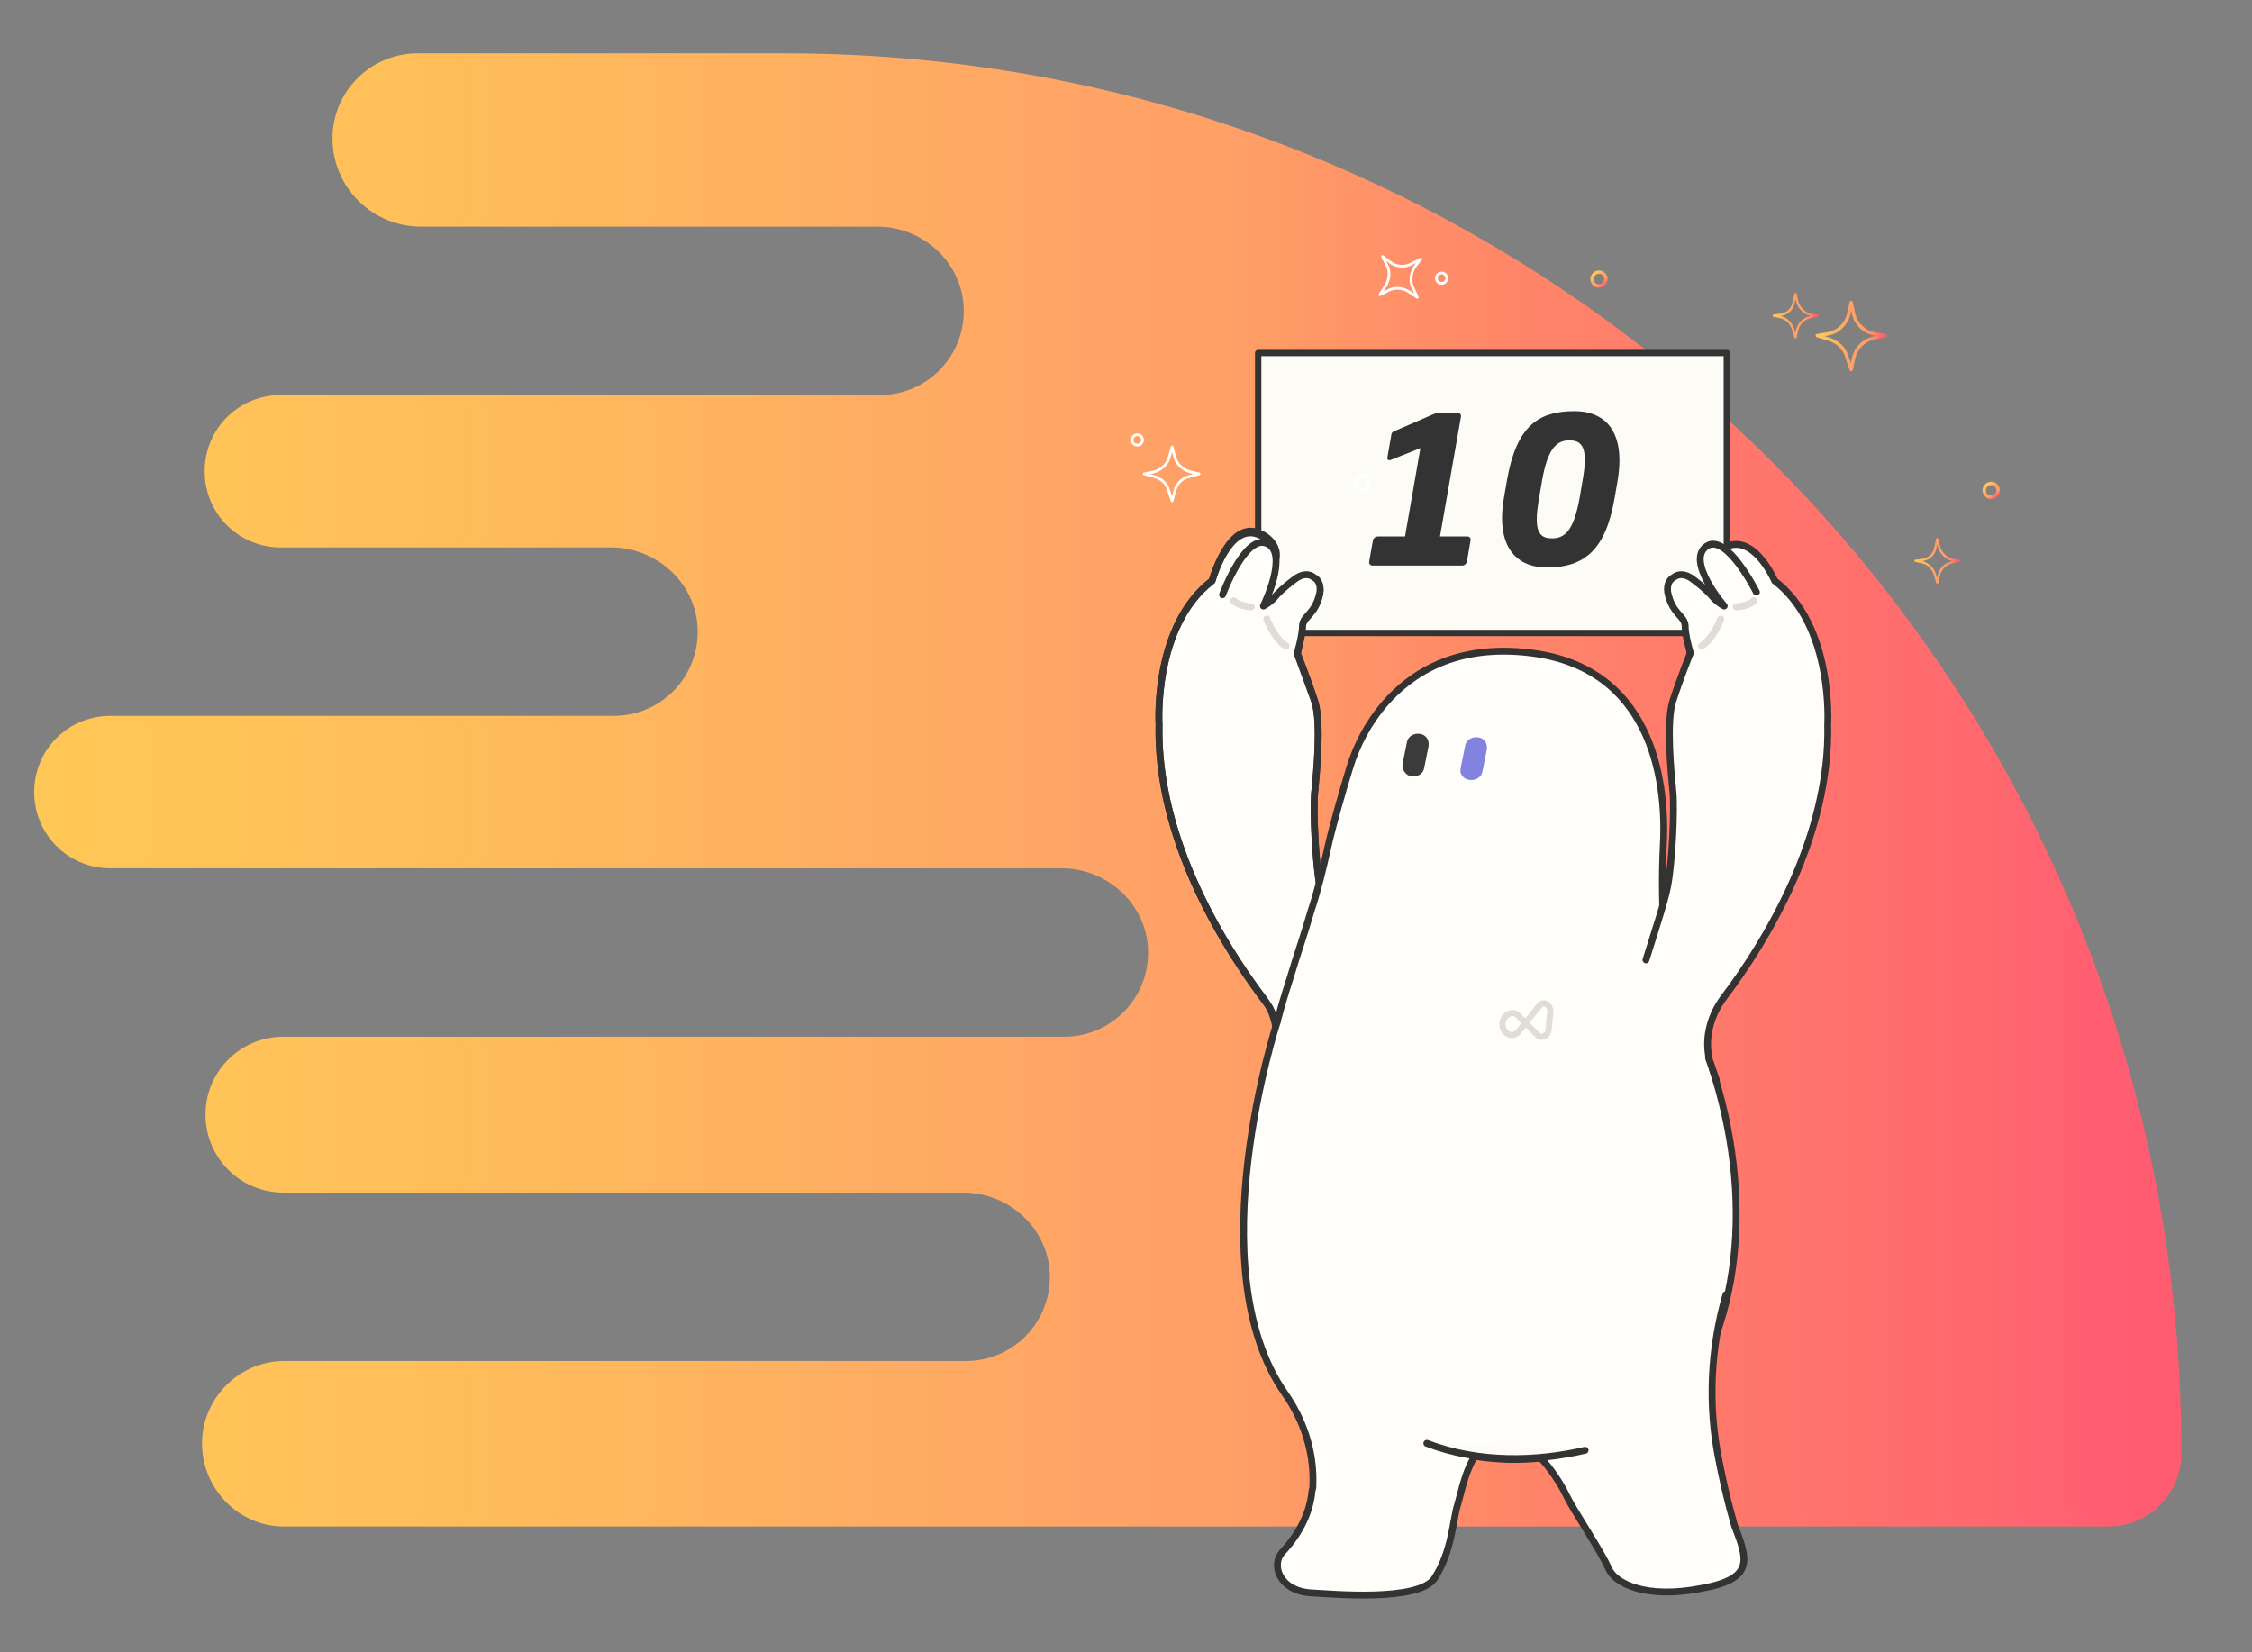
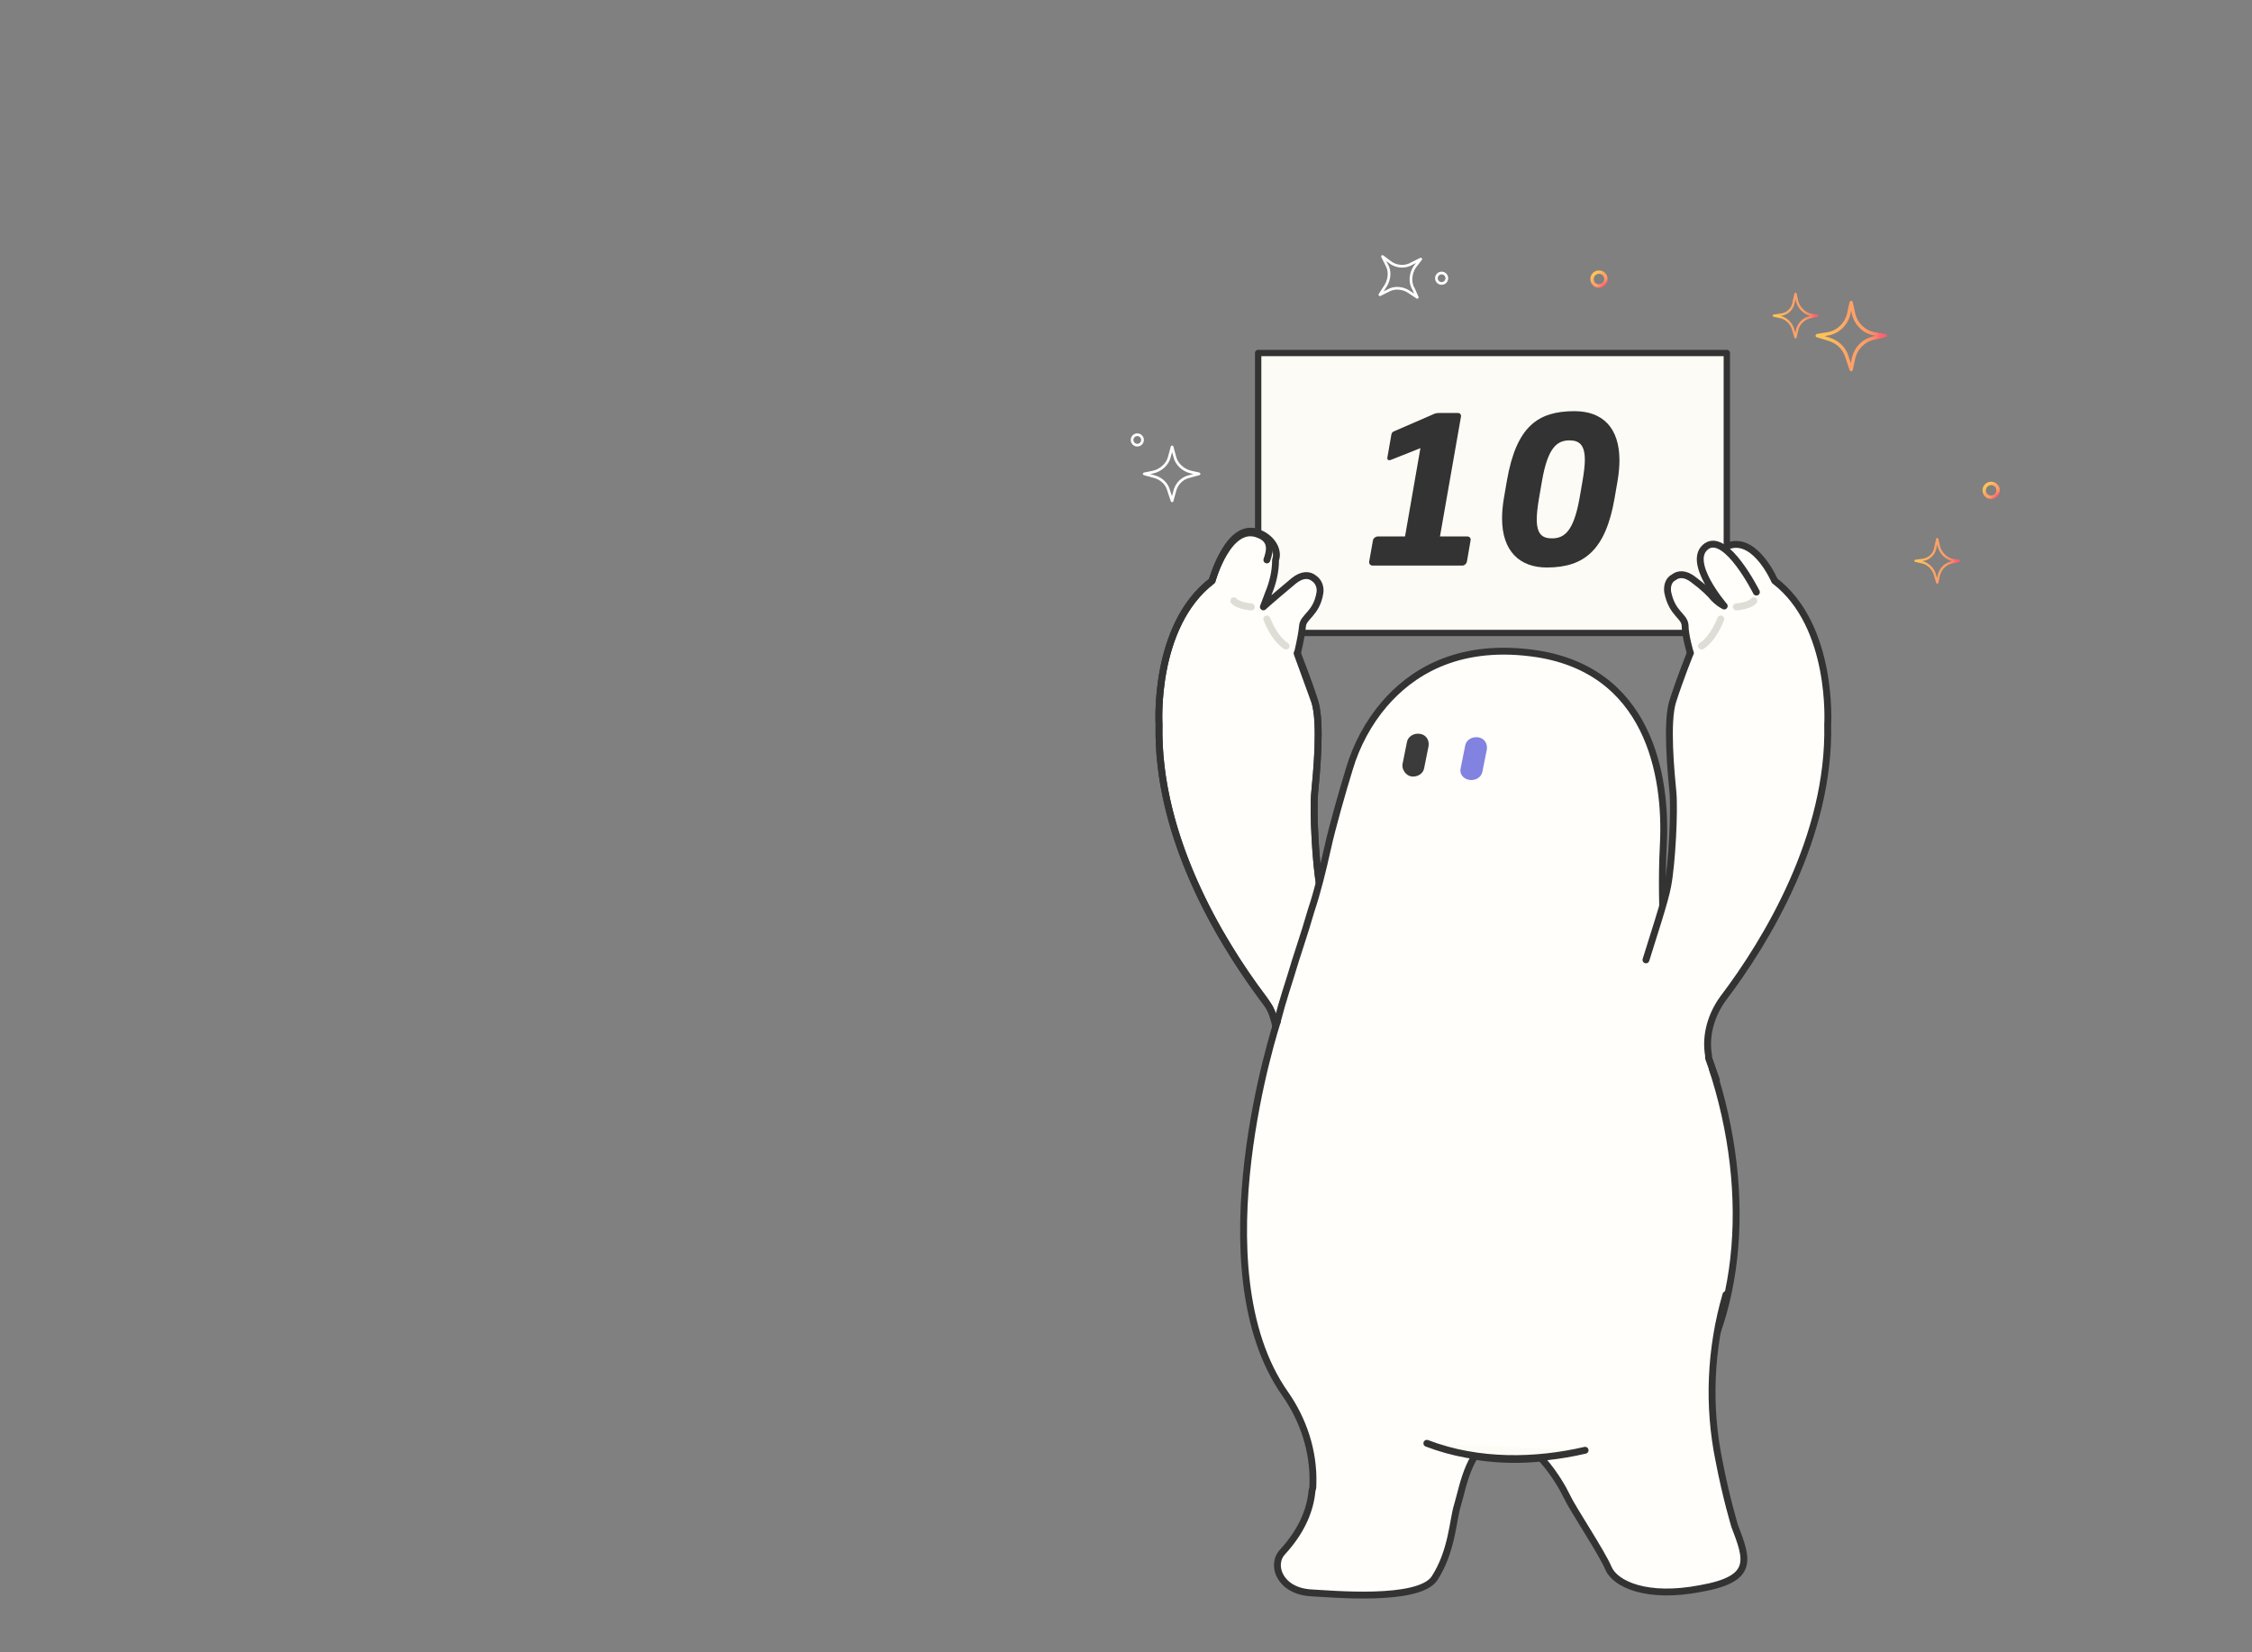
<svg xmlns="http://www.w3.org/2000/svg" xmlns:xlink="http://www.w3.org/1999/xlink" id="Capa_1" data-name="Capa 1" viewBox="0 0 259 190">
  <rect x="0" y="0" width="259" height="190" fill="#808080" stroke="none" />
  <defs>
    <style>      .cls-1 {        stroke-width: .31px;      }      .cls-1, .cls-2, .cls-3, .cls-4, .cls-5, .cls-6, .cls-7, .cls-8, .cls-9, .cls-10, .cls-11, .cls-12, .cls-13 {        stroke-linecap: round;        stroke-linejoin: round;      }      .cls-1, .cls-2, .cls-3, .cls-6, .cls-7, .cls-8, .cls-14, .cls-9, .cls-10, .cls-12 {        fill: none;      }      .cls-1, .cls-8 {        stroke: #fff;      }      .cls-2 {        stroke-width: .71px;      }      .cls-2, .cls-5 {        stroke: #dfded6;      }      .cls-3 {        stroke: url(#Degradado_sin_nombre_19);      }      .cls-3, .cls-6, .cls-8, .cls-9 {        stroke-width: .39px;      }      .cls-4 {        stroke-width: .73px;      }      .cls-4, .cls-10, .cls-11, .cls-13 {        stroke: #333;      }      .cls-4, .cls-11 {        fill: #fcfbf5;      }      .cls-15 {        isolation: isolate;      }      .cls-5 {        fill: #f4f3ed;        stroke-width: .81px;      }      .cls-16 {        fill: url(#Degradado_sin_nombre_22);        stroke: url(#Degradado_sin_nombre_22-2);        stroke-miterlimit: 10;        stroke-width: 1.33px;      }      .cls-17 {        fill: #333;      }      .cls-6 {        stroke: url(#Degradado_sin_nombre_19-5);      }      .cls-7 {        stroke: url(#Degradado_sin_nombre_19-3);      }      .cls-7, .cls-12 {        stroke-width: .26px;      }      .cls-18 {        fill: #3b3b3b;      }      .cls-9 {        stroke: url(#Degradado_sin_nombre_19-4);      }      .cls-10, .cls-11 {        stroke-width: .79px;      }      .cls-19 {        fill: #8282e0;      }      .cls-20, .cls-13 {        fill: #fffefa;      }      .cls-12 {        stroke: url(#Degradado_sin_nombre_19-2);      }      .cls-13 {        stroke-width: .79px;      }    </style>
    <linearGradient id="Degradado_sin_nombre_22" data-name="Degradado sin nombre 22" x1="4.6" y1="5045.06" x2="250.47" y2="5045.06" gradientTransform="translate(0 5135.91) scale(1 -1)" gradientUnits="userSpaceOnUse">
      <stop offset="0" stop-color="#ffc756" />
      <stop offset=".19" stop-color="#ffbe5a" />
      <stop offset=".49" stop-color="#ffa466" />
      <stop offset=".53" stop-color="#ffa167" />
      <stop offset=".55" stop-color="#ffa167" />
      <stop offset=".68" stop-color="#ff8768" />
      <stop offset=".91" stop-color="#ff686f" />
      <stop offset=".98" stop-color="#ff5c72" />
    </linearGradient>
    <linearGradient id="Degradado_sin_nombre_22-2" data-name="Degradado sin nombre 22" x1="3.94" x2="251.13" xlink:href="#Degradado_sin_nombre_22" />
    <linearGradient id="Degradado_sin_nombre_19" data-name="Degradado sin nombre 19" x1="208.83" y1="5097.26" x2="217" y2="5097.26" gradientTransform="translate(0 5135.91) scale(1 -1)" gradientUnits="userSpaceOnUse">
      <stop offset="0" stop-color="#ffc756" />
      <stop offset=".17" stop-color="#ffbe5a" />
      <stop offset=".44" stop-color="#ffa466" />
      <stop offset=".47" stop-color="#ffa167" />
      <stop offset=".68" stop-color="#ffa167" />
      <stop offset=".83" stop-color="#ff8768" />
      <stop offset=".91" stop-color="#ff686f" />
      <stop offset=".98" stop-color="#ff5c72" />
    </linearGradient>
    <linearGradient id="Degradado_sin_nombre_19-2" data-name="Degradado sin nombre 19" x1="203.8" y1="5099.61" x2="209.12" y2="5099.61" xlink:href="#Degradado_sin_nombre_19" />
    <linearGradient id="Degradado_sin_nombre_19-3" data-name="Degradado sin nombre 19" x1="220.07" y1="5071.41" x2="225.39" y2="5071.41" xlink:href="#Degradado_sin_nombre_19" />
    <linearGradient id="Degradado_sin_nombre_19-4" data-name="Degradado sin nombre 19" x1="228.35" y1="5080.25" x2="229.65" y2="5078.78" xlink:href="#Degradado_sin_nombre_19" />
    <linearGradient id="Degradado_sin_nombre_19-5" data-name="Degradado sin nombre 19" x1="183.24" y1="5104.56" x2="184.54" y2="5103.09" xlink:href="#Degradado_sin_nombre_19" />
  </defs>
  <g>
    <g>
-       <path class="cls-16" d="M90.3,6.8H48c-5,0-9.1,4.1-9.1,9.1h0c0,5.3,4.3,9.5,9.5,9.5h52.5c5.6,0,10.4,4.4,10.6,10,.2,5.9-4.5,10.7-10.3,10.7H32.3c-4.5,0-8.1,3.6-8.1,8.1h0c0,4.5,3.6,8.1,8.1,8.1h38c5.6,0,10.4,4.4,10.6,10,.2,5.9-4.5,10.7-10.3,10.7H12.7c-4.5,0-8.1,3.6-8.1,8.1h0c0,4.5,3.6,8.1,8.1,8.1H122.1c5.6,0,10.4,4.4,10.6,10,.2,5.9-4.5,10.7-10.3,10.7H32.6c-4.6,0-8.3,3.7-8.3,8.3h0c0,4.6,3.7,8.3,8.3,8.3H110.8c5.6,0,10.4,4.4,10.6,10,.2,5.9-4.5,10.7-10.3,10.7H32.7c-4.9,0-8.9,4.1-8.8,9h0c.1,4.9,4.2,8.9,9.1,8.7H242.5c4.3,0,7.7-3.5,7.7-7.7h0C250.4,78.5,178.7,6.8,90.3,6.8Z" />
      <g>
        <rect class="cls-4" x="144.7" y="40.6" width="53.9" height="32.2" />
        <g>
          <path class="cls-13" d="M149.7,120.2s-2.8,4.8-2.6,2.5c.3-2.8-.7-6.4-1.2-7-4.9-6.4-12.9-19-12.6-32.4,0,0-.7-11.3,6.1-16.5,0,0,1.9-7,5.4-5.5,1.5,.6,2.3,2,1.9,3.1h0c0,1.3-.3,2.6-.8,3.8l-.6,1.6c.3-.3,3-2.6,3.5-3,1-.8,1.8-.7,2.3-.3,.6,.4,.8,1.1,.7,1.7-.4,2.4-1.9,2.7-2,3.8-.1,1.2-.6,3.2-.6,3.2,0,0,1.1,3,2,5.5,.8,2.5,.2,8.4,0,10.5s.1,8.2,.6,10.8c.3,1.7,1.7,5.9,2.5,8.5,.6,2,1,4.1,.9,6.2-.4,7.6-5.5,3.5-5.5,3.5Z" />
          <path class="cls-10" d="M154.3,110.4c-.8-2.6-2.2-6.8-2.5-8.5-.5-2.6-.8-8.7-.6-10.8s.8-8.1,0-10.5c-.8-2.5-2-5.5-2-5.5" />
          <path class="cls-10" d="M145.7,64.4c.4-1.1,.6-2.3-.9-2.9-3.5-1.5-5.4,5.3-5.4,5.3-6.8,5.2-6.1,16.5-6.1,16.5-.3,12.8,7,24.9,12,31.5,1.4,1.9,2.1,4.3,1.7,6.6v.3l-.9,2.5" />
-           <path class="cls-13" d="M149.2,75.1s.6-2,.6-3.2c.1-1.1,1.5-1.3,2-3.8,.1-.7-.1-1.4-.7-1.7-.5-.4-1.3-.5-2.3,.3-1.2,.9-1.9,1.6-2.3,2.1-.4,.4-.8,.7-1.2,.9h0s3-6.1,.4-7.2c-2.5-1.1-5.1,5.9-5.1,5.9" />
          <path class="cls-5" d="M145.7,71.2s.8,2.2,2.2,3.1" />
          <path class="cls-5" d="M143.9,69.8s-1.5-.1-2-.7" />
        </g>
        <g>
          <path class="cls-13" d="M191.7,111.3s-.8-6.4-.4-14.2-1.6-20.3-15.2-22c-8.7-1.1-13.9,2.4-16.9,5.9-1.8,2.1-3.2,4.7-4,7.4-.8,2.6-2,6.8-2.5,9.1-.6,2.7-1.2,5.1-1.9,7.2-.8,2.8-1.7,5.3-2.4,7.7-.7,2.2-1.4,4.4-1.9,6.8-2.1,9.9-2.9,16.1-.9,26.2h0c2.1,6.5,6.1,13.6,13.4,18.1,14.6,9.1,33.2,2.9,38-9,4.8-11.9,3.2-28.7-5.3-43.2Z" />
          <path class="cls-19" d="M169,89.7h0c.7,.1,1.4-.3,1.5-1l.5-2.5c.1-.7-.3-1.3-1-1.4h0c-.7-.1-1.4,.3-1.5,1l-.5,2.5c-.2,.7,.3,1.3,1,1.4Z" />
-           <path class="cls-18" d="M162.3,89.3h0c.7,.1,1.4-.3,1.5-1l.5-2.5c.1-.7-.3-1.3-1-1.4h0c-.7-.1-1.4,.3-1.5,1l-.5,2.5c-.1,.6,.4,1.3,1,1.4Z" />
+           <path class="cls-18" d="M162.3,89.3c.7,.1,1.4-.3,1.5-1l.5-2.5c.1-.7-.3-1.3-1-1.4h0c-.7-.1-1.4,.3-1.5,1l-.5,2.5c-.1,.6,.4,1.3,1,1.4Z" />
          <path class="cls-13" d="M146.9,117.5s-9.3,28.3,.9,42.8c2.1,3,3.3,6.6,3.2,10.3,0,.3,0,.6-.1,.8-.2,2.3-1.2,4.7-3.4,7.1-1.4,1.5-.3,4.5,3.3,4.7,2.1,.1,12.4,1.1,14.2-1.7,2-3.1,2.1-6.7,2.6-8.3,.7-2.3,1.4-7.3,5-7.8s6.9,5.2,7.6,6.7,4,6.4,4.8,8.3c.8,1.8,4.4,3.5,10.6,2.3,6.2-1.1,5.4-3.3,3.9-7.2,0,0-1-3.3-1.8-7.5-1.3-6.3-1-12.9,.8-19.1h0" />
          <path class="cls-20" d="M164.1,165.4c6,2.3,12.6,2.1,18.2,.8l-8.1-8.5-10.1,7.7Z" />
          <path class="cls-11" d="M164.1,166c6,2.3,12.6,2.1,18.2,.8" />
        </g>
        <g>
          <path class="cls-20" d="M193.9,120.2s2.8,4.8,2.6,2.5c-.3-2.8,.7-6.4,1.2-7,4.9-6.4,12.9-19,12.6-32.4,0,0,.7-11.3-6.1-16.5,0,0-1.8-5.5-5.3-4-1.5,.6-2.3,.5-1.9,1.6h0c0,1.3,.3,2.6,.8,3.8l.6,1.6c-.3-.3-3-2.6-3.5-3-1-.8-1.8-.7-2.3-.3-.6,.4-.8,1.1-.7,1.7,.4,2.4,1.9,2.7,2,3.8,.1,1.2,.6,3.2,.6,3.2,0,0-1.1,3-2,5.5-.8,2.5-.2,8.4,0,10.5s-.1,8.2-.6,10.8c-.3,1.7-1.7,5.9-2.5,8.5-.6,2-1,4.1-.9,6.2,.3,7.6,5.4,3.5,5.4,3.5Z" />
          <path class="cls-10" d="M189.3,110.4c.8-2.6,2.2-6.8,2.5-8.5,.5-2.6,.8-8.7,.6-10.8s-.8-8.1,0-10.5c.8-2.5,2-5.5,2-5.5" />
          <path class="cls-10" d="M198.8,65.7c-.4-1.1-1.3-2.6,.2-3,3-.8,5.1,4.1,5.1,4.1,6.8,5.2,6.1,16.5,6.1,16.5,.3,12.8-7,24.9-12,31.5-1.4,1.9-2.1,4.3-1.7,6.6v.3l.9,2.5" />
          <path class="cls-13" d="M194.4,75.1s-.6-2-.6-3.2c-.1-1.1-1.5-1.3-2-3.8-.1-.7,.1-1.4,.7-1.7,.5-.4,1.3-.5,2.3,.3,1.2,.9,1.9,1.6,2.3,2.1,.4,.4,.8,.7,1.2,.9h0s-4.5-5.2-2-6.9c2.3-1.5,5.7,5.3,5.7,5.3" />
          <path class="cls-5" d="M197.9,71.2s-.8,2.2-2.2,3.1" />
          <path class="cls-5" d="M199.7,69.8s1.5-.1,2-.7" />
        </g>
        <rect class="cls-14" x="139.2" y="46.9" width="60.8" height="25.8" />
        <g class="cls-15">
          <path class="cls-17" d="M161.59,61.7l1.77-10.16-3.31,1.32c-.12,.05-.21,.07-.28,.07-.17,0-.24-.12-.21-.31l.47-2.69c.05-.17,.12-.26,.31-.33l4.63-2.01c.17-.07,.33-.09,.57-.09h2.13c.26,0,.4,.19,.35,.45l-2.41,13.75h3.14c.26,0,.43,.19,.38,.45l-.42,2.43c-.05,.26-.28,.47-.54,.47h-10.3c-.26,0-.45-.21-.4-.47l.43-2.43c.05-.26,.31-.45,.57-.45h3.14Z" />
          <path class="cls-17" d="M186.04,55.28l-.35,2.03c-1.02,5.88-3.42,7.96-7.79,7.96-3.12,0-5.15-1.87-5.15-5.65,0-.71,.07-1.49,.21-2.32l.35-2.03c1.09-6.28,3.61-7.98,7.77-7.98,3.24,0,5.17,1.91,5.17,5.65,0,.71-.07,1.49-.21,2.34Zm-5.55-4.63c-1.51,0-2.5,.99-3.14,4.63l-.35,2.03c-.17,.99-.26,1.8-.26,2.41,0,1.72,.64,2.2,1.75,2.2,1.46,0,2.5-.87,3.17-4.61l.35-2.03c.17-.97,.26-1.77,.26-2.39,0-1.75-.66-2.24-1.77-2.24Z" />
        </g>
      </g>
    </g>
    <path class="cls-3" d="M216.8,38.6l-1.4,.3c-1.1,.3-1.9,1.1-2.2,2.2l-.3,1.4-.5-1.5c-.3-1-1.1-1.7-2.1-2l-1.3-.4,1.2-.2c1.2-.2,2.1-1.1,2.4-2.2l.3-1.4,.3,1.4c.3,1.1,1.2,2,2.4,2.2l1.2,.2Z" />
    <path class="cls-12" d="M209,36.3l-.9,.2c-.7,.2-1.2,.7-1.4,1.4l-.2,.9-.3-1c-.2-.6-.7-1.1-1.3-1.3l-.9-.2,.8-.1c.8-.1,1.4-.7,1.5-1.5l.2-.9,.2,.9c.2,.7,.8,1.3,1.5,1.5l.8,.1Z" />
    <path class="cls-7" d="M225.3,64.5l-.9,.2c-.7,.2-1.2,.7-1.4,1.4l-.2,.9-.3-1c-.2-.6-.7-1.1-1.3-1.3l-.9-.2,.8-.1c.8-.1,1.4-.7,1.5-1.5l.2-.9,.2,.9c.2,.7,.8,1.3,1.5,1.5l.8,.1Z" />
    <path class="cls-1" d="M137.9,54.5l-1.1,.3c-.9,.2-1.5,.9-1.7,1.7l-.3,1.1-.4-1.2c-.2-.8-.9-1.4-1.7-1.6l-1.1-.3,1-.2c.9-.2,1.7-.9,1.9-1.8l.3-1.1,.3,1.1c.2,.9,1,1.6,1.9,1.8l.9,.2Z" />
    <circle class="cls-9" cx="229" cy="56.4" r=".8" />
    <circle class="cls-6" cx="183.9" cy="32.1" r=".8" />
    <path class="cls-1" d="M163,34.2l-.9-.6c-.7-.5-1.7-.6-2.4-.2l-1,.5,.7-1.1c.4-.7,.5-1.6,.1-2.3l-.5-1,.8,.6c.7,.6,1.8,.7,2.6,.2l1-.5-.7,.9c-.5,.8-.6,1.8-.1,2.6l.4,.9Z" />
    <circle class="cls-1" cx="165.8" cy="32" r=".6" />
-     <circle class="cls-8" cx="156.7" cy="55.5" r=".8" />
    <circle class="cls-1" cx="130.8" cy="50.6" r=".6" />
  </g>
-   <path class="cls-2" d="M172.8,117.7h0c.1-1.1,1.3-1.6,1.9-.8l2.1,2.1c.4,.5,1.2,.2,1.3-.5l.2-2.2c0-.7-.7-1.2-1.2-.7l-2.5,3.1c-.7,.8-1.9,.1-1.8-1Z" />
</svg>